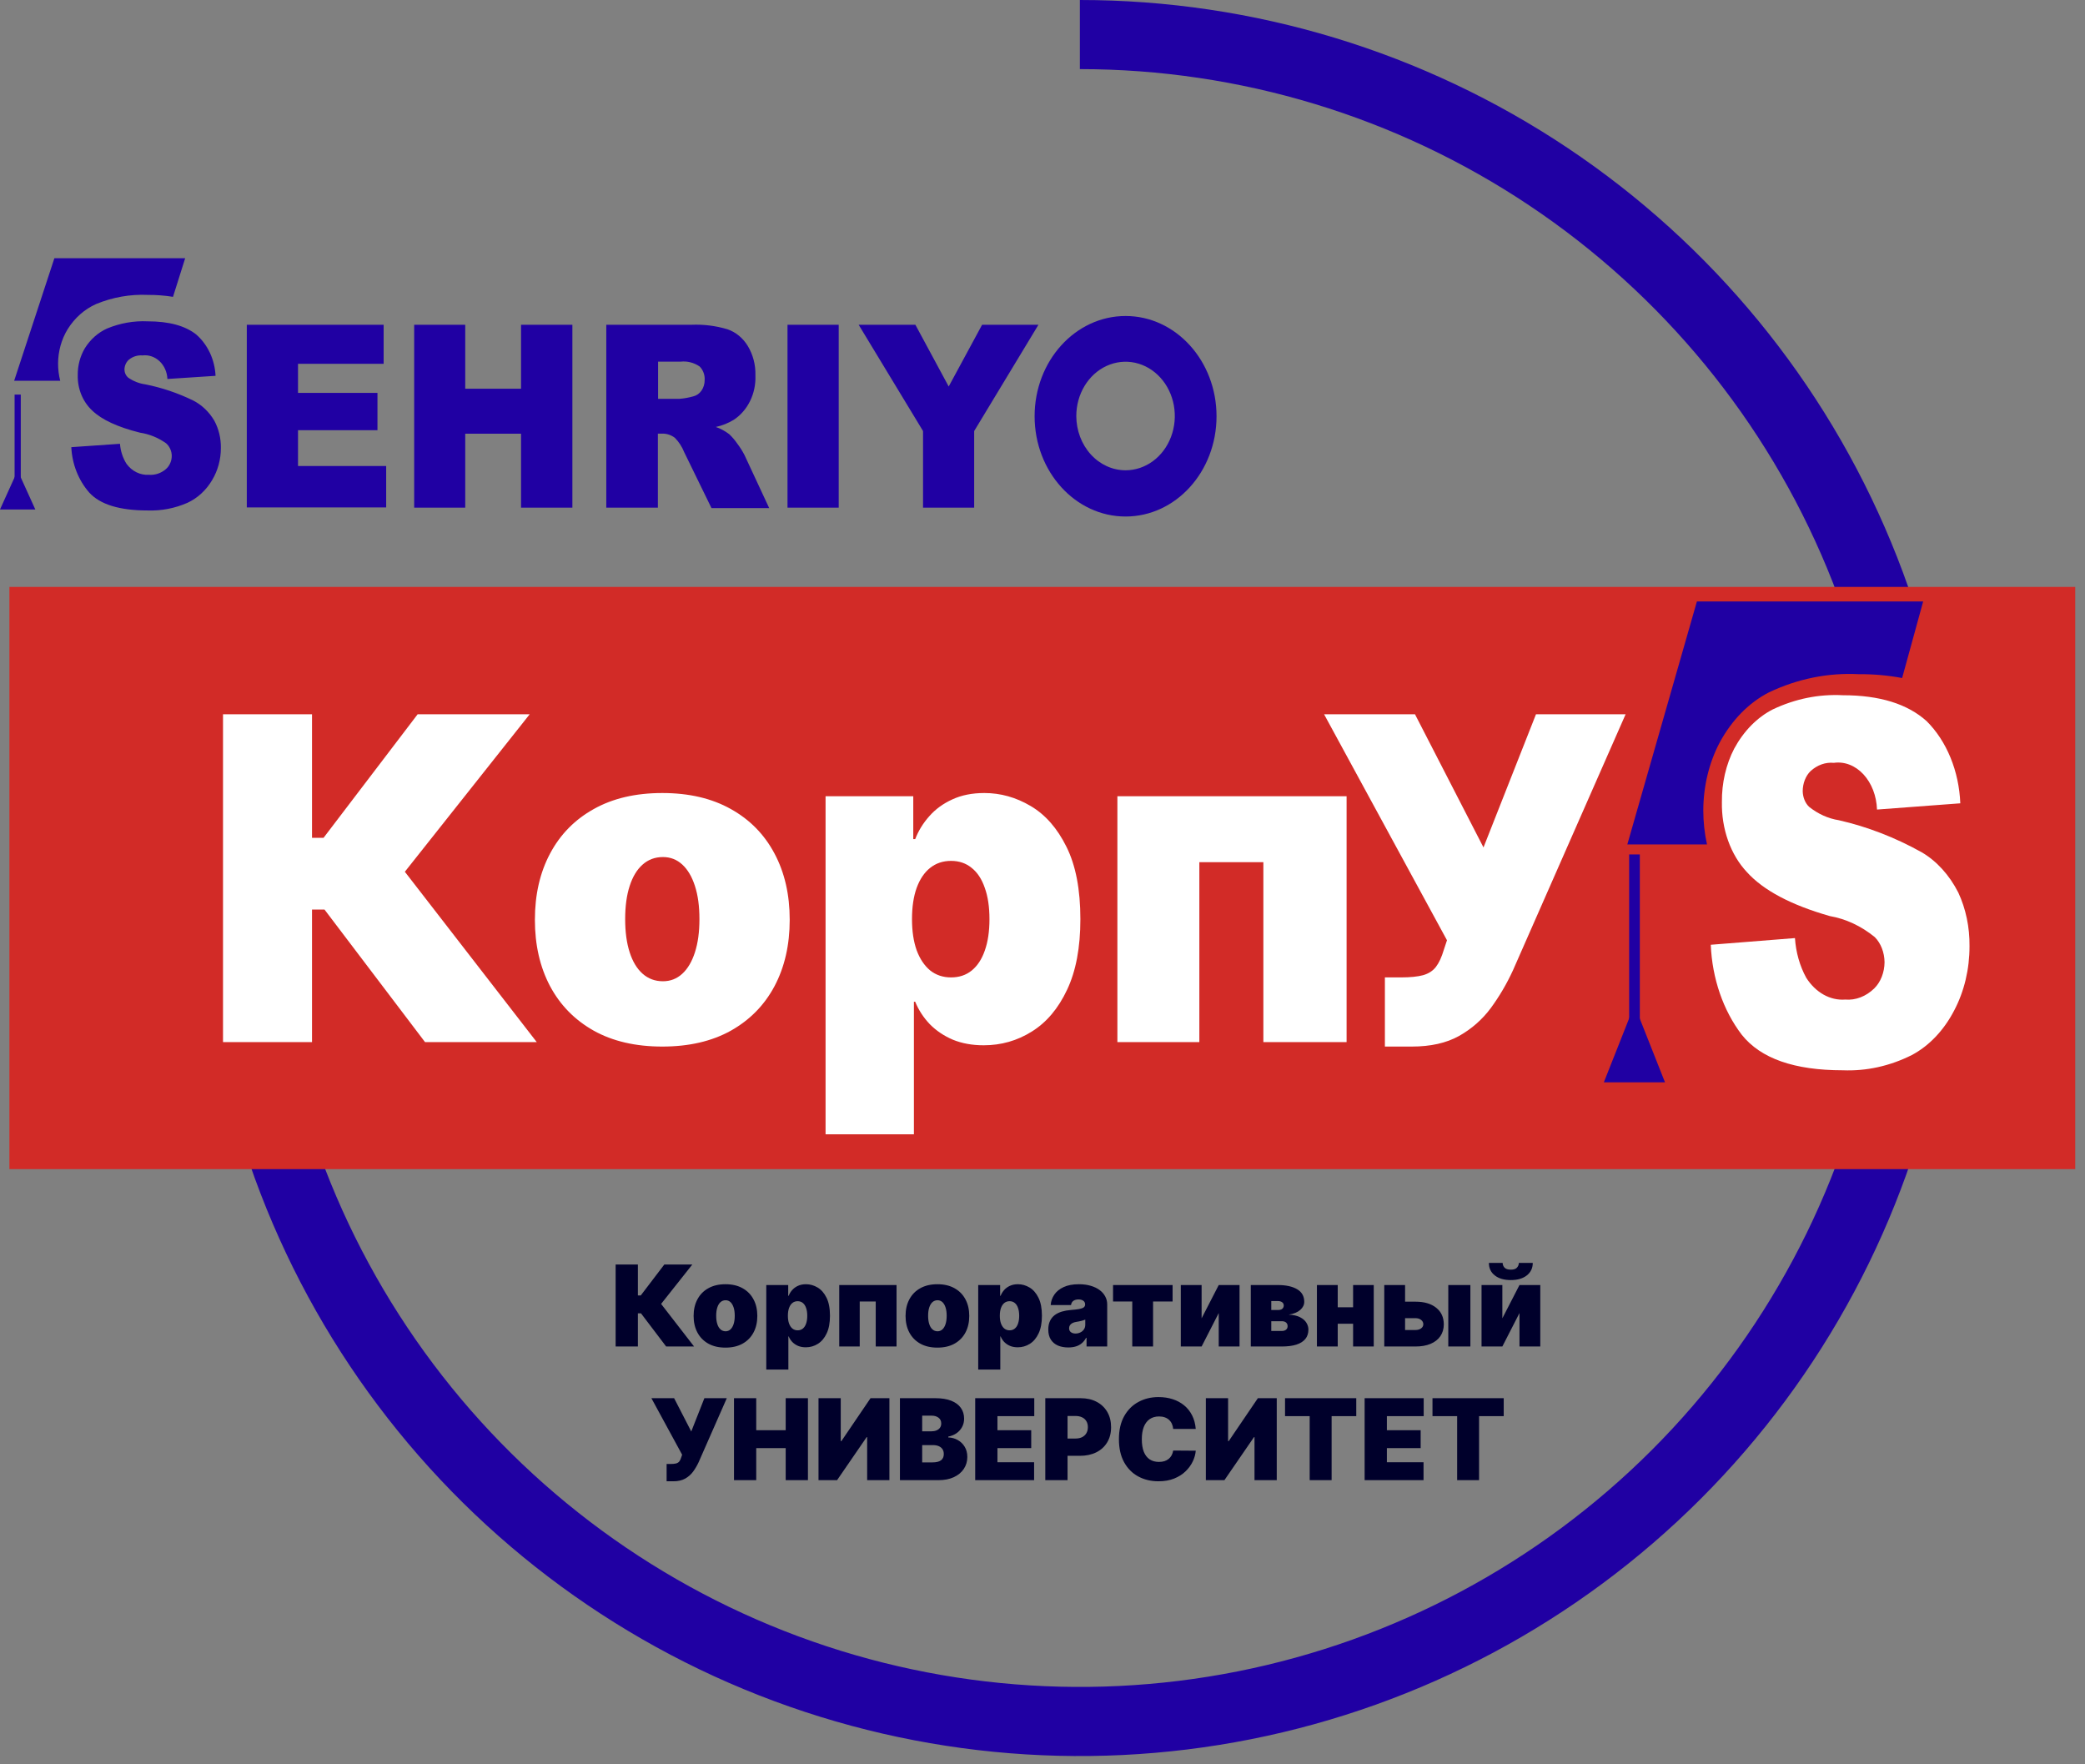
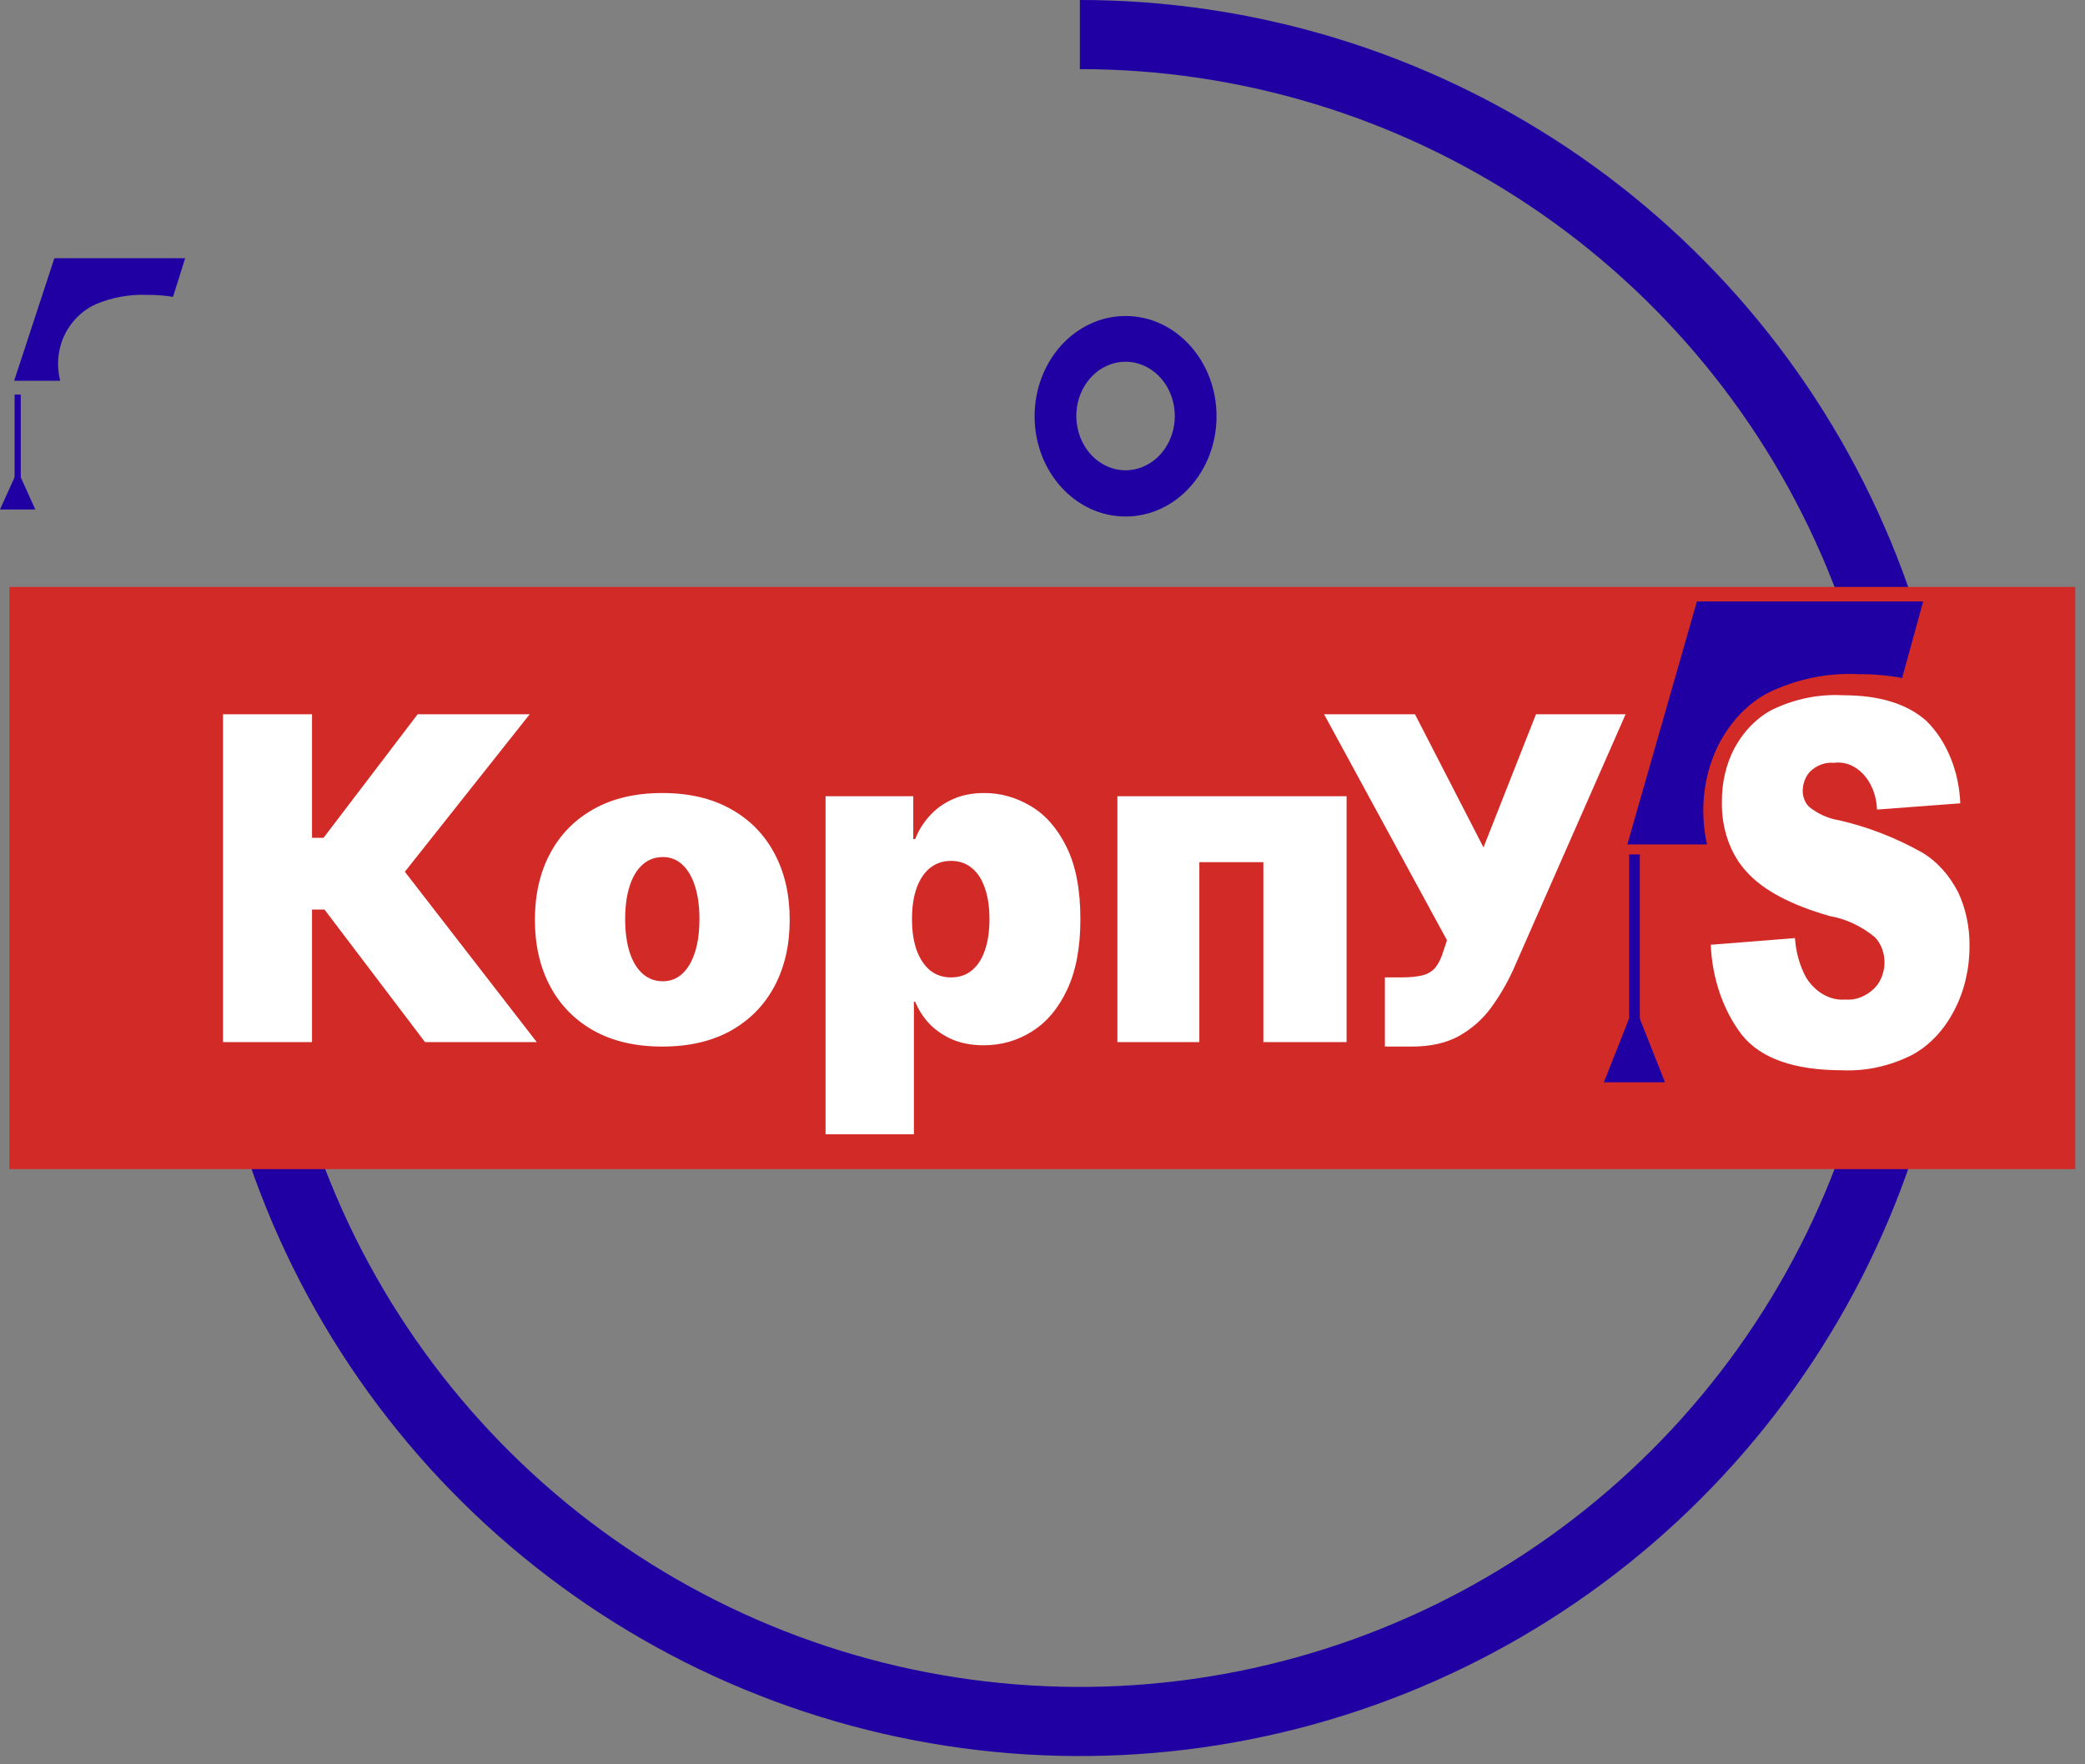
<svg xmlns="http://www.w3.org/2000/svg" width="156" height="132" viewBox="0 0 156 132" fill="none">
  <rect x="0" y="0" width="156" height="132" fill="#808080" stroke="none" />
-   <path fill-rule="evenodd" clip-rule="evenodd" d="M64.245 24.298H68.489L70.982 28.917L73.481 24.298H77.696L72.888 32.249V37.982H69.062V32.249L64.245 24.298ZM58.921 24.298H62.752V37.982H58.921V24.298ZM49.199 29.838H50.852C51.193 29.811 51.531 29.75 51.863 29.656C52.11 29.6 52.331 29.448 52.485 29.227C52.641 28.999 52.725 28.721 52.723 28.435C52.734 28.244 52.706 28.054 52.64 27.878C52.574 27.701 52.473 27.544 52.344 27.417C51.918 27.127 51.417 27.001 50.92 27.058H49.238V29.838H49.199ZM45.363 37.982V24.298H51.732C52.643 24.259 53.554 24.373 54.434 24.636C55.052 24.849 55.585 25.287 55.946 25.879C56.343 26.532 56.544 27.306 56.52 28.092C56.547 28.754 56.41 29.412 56.125 29.996C55.84 30.58 55.417 31.068 54.901 31.408C54.482 31.662 54.029 31.843 53.559 31.944C53.914 32.068 54.249 32.248 54.556 32.48C54.783 32.694 54.988 32.935 55.169 33.198C55.37 33.461 55.549 33.745 55.703 34.044L57.551 38.014H53.234L51.192 33.83C51.03 33.424 50.793 33.059 50.497 32.758C50.223 32.549 49.897 32.438 49.563 32.442H49.223V37.982H45.363ZM30.964 24.298H34.809V29.083H38.985V24.298H42.826V37.982H38.985V32.448H34.809V37.982H30.988V24.298H30.964ZM18.466 24.298H28.704V27.218H22.297V29.394H28.242V32.185H22.297V34.864H28.893V37.966H18.466V24.298ZM5.34 33.455L8.977 33.203C9.017 33.74 9.185 34.255 9.463 34.698C9.663 34.974 9.921 35.193 10.215 35.337C10.508 35.48 10.829 35.544 11.149 35.523C11.602 35.556 12.05 35.406 12.409 35.1C12.545 34.982 12.655 34.833 12.732 34.662C12.808 34.492 12.849 34.304 12.851 34.114C12.849 33.931 12.81 33.751 12.736 33.587C12.663 33.423 12.558 33.279 12.428 33.166C11.84 32.748 11.177 32.477 10.484 32.373C8.805 31.955 7.609 31.401 6.896 30.712C6.548 30.388 6.271 29.983 6.084 29.526C5.897 29.069 5.806 28.571 5.817 28.07C5.808 27.353 5.995 26.65 6.351 26.05C6.763 25.39 7.341 24.878 8.014 24.577C8.984 24.175 10.017 23.992 11.052 24.041C12.634 24.041 13.839 24.366 14.669 25.016C15.099 25.388 15.452 25.858 15.704 26.393C15.955 26.928 16.1 27.517 16.128 28.118L12.525 28.354C12.515 28.1 12.458 27.852 12.357 27.623C12.257 27.395 12.114 27.191 11.939 27.026C11.764 26.861 11.56 26.737 11.34 26.662C11.12 26.587 10.888 26.563 10.659 26.591C10.3 26.561 9.944 26.671 9.652 26.902C9.547 26.992 9.461 27.107 9.402 27.239C9.343 27.371 9.312 27.516 9.312 27.663C9.315 27.778 9.342 27.89 9.39 27.992C9.438 28.095 9.506 28.183 9.589 28.252C9.978 28.522 10.416 28.694 10.873 28.756C12.108 29.001 13.312 29.408 14.46 29.967C15.106 30.298 15.654 30.823 16.04 31.483C16.368 32.096 16.536 32.797 16.526 33.508C16.529 34.37 16.299 35.213 15.865 35.93C15.419 36.682 14.779 37.27 14.027 37.618C13.08 38.032 12.066 38.227 11.047 38.191C8.947 38.191 7.489 37.746 6.672 36.846C5.871 35.93 5.396 34.726 5.335 33.455H5.34Z" fill="#2000A3" />
  <path fill-rule="evenodd" clip-rule="evenodd" d="M4.345 27.202C4.348 26.29 4.595 25.399 5.055 24.641C5.58 23.793 6.321 23.135 7.184 22.75C8.425 22.236 9.748 22.003 11.073 22.064C11.699 22.06 12.325 22.108 12.944 22.209L13.854 19.321H4.068L1.059 28.488H4.505C4.399 28.07 4.345 27.637 4.345 27.202Z" fill="#2000A3" />
  <path d="M1.554 29.521H1.092V36.229H1.554V29.521Z" fill="#2000A3" />
  <path fill-rule="evenodd" clip-rule="evenodd" d="M2.643 38.118H-0.001L1.321 35.203L2.643 38.118Z" fill="#2000A3" />
  <path fill-rule="evenodd" clip-rule="evenodd" d="M91.021 31.142C91.021 35.285 87.974 38.644 84.216 38.644C80.457 38.644 77.41 35.285 77.41 31.142C77.41 27 80.457 23.642 84.216 23.642C87.974 23.642 91.021 27 91.021 31.142ZM86.262 34.501C85.656 34.947 84.943 35.185 84.214 35.185C83.238 35.184 82.302 34.757 81.612 33.996C80.921 33.236 80.532 32.205 80.529 31.13C80.528 30.326 80.743 29.54 81.148 28.872C81.552 28.203 82.127 27.682 82.8 27.374C83.474 27.066 84.215 26.984 84.93 27.14C85.645 27.297 86.302 27.683 86.818 28.251C87.334 28.818 87.685 29.542 87.828 30.33C87.97 31.118 87.898 31.935 87.619 32.677C87.34 33.42 86.868 34.054 86.262 34.501Z" fill="#2000A3" />
  <path d="M80.796 -3.3389e-05C93.788 -3.39569e-05 106.489 3.853 117.292 11.071C128.095 18.289 136.514 28.549 141.486 40.552C146.458 52.555 147.759 65.763 145.224 78.506C142.69 91.249 136.433 102.954 127.246 112.141C118.059 121.328 106.354 127.584 93.612 130.119C80.869 132.654 67.661 131.353 55.657 126.381C43.654 121.409 33.395 112.989 26.176 102.186C18.958 91.383 15.105 78.683 15.105 65.691L20.276 65.691C20.276 77.66 23.826 89.361 30.476 99.313C37.126 109.266 46.578 117.023 57.636 121.603C68.695 126.184 80.863 127.382 92.603 125.047C104.342 122.712 115.126 116.948 123.59 108.484C132.054 100.02 137.818 89.237 140.153 77.497C142.488 65.758 141.289 53.589 136.709 42.531C132.128 31.472 124.371 22.02 114.419 15.37C104.466 8.72 92.766 5.171 80.796 5.171L80.796 -3.3389e-05Z" fill="#2000A3" />
  <rect x="0.703" y="43.911" width="154.566" height="43.559" fill="#D22B27" />
  <path d="M31.8 77.965L24.279 68.049H23.345V77.965H16.686V53.438H23.345V62.684H24.207L31.249 53.438H39.632L30.291 65.222L40.159 77.965H31.8ZM49.553 78.3C47.557 78.3 45.849 77.905 44.428 77.114C43.007 76.316 41.917 75.206 41.158 73.785C40.4 72.356 40.021 70.699 40.021 68.815C40.021 66.931 40.4 65.278 41.158 63.857C41.917 62.428 43.007 61.318 44.428 60.528C45.849 59.73 47.557 59.331 49.553 59.331C51.549 59.331 53.258 59.73 54.679 60.528C56.1 61.318 57.19 62.428 57.948 63.857C58.707 65.278 59.086 66.931 59.086 68.815C59.086 70.699 58.707 72.356 57.948 73.785C57.19 75.206 56.1 76.316 54.679 77.114C53.258 77.905 51.549 78.3 49.553 78.3ZM49.601 73.414C50.16 73.414 50.643 73.226 51.05 72.851C51.458 72.476 51.773 71.941 51.996 71.246C52.22 70.552 52.332 69.725 52.332 68.767C52.332 67.801 52.22 66.975 51.996 66.288C51.773 65.594 51.458 65.059 51.05 64.684C50.643 64.308 50.16 64.121 49.601 64.121C49.011 64.121 48.504 64.308 48.081 64.684C47.657 65.059 47.334 65.594 47.111 66.288C46.887 66.975 46.775 67.801 46.775 68.767C46.775 69.725 46.887 70.552 47.111 71.246C47.334 71.941 47.657 72.476 48.081 72.851C48.504 73.226 49.011 73.414 49.601 73.414ZM61.769 84.863V59.57H68.331V62.779H68.475C68.715 62.157 69.066 61.586 69.529 61.067C69.992 60.54 70.567 60.121 71.253 59.809C71.94 59.49 72.738 59.331 73.649 59.331C74.862 59.331 76.016 59.654 77.109 60.3C78.211 60.947 79.106 61.965 79.792 63.354C80.487 64.743 80.834 66.548 80.834 68.767C80.834 70.891 80.503 72.651 79.84 74.049C79.185 75.446 78.307 76.488 77.205 77.174C76.112 77.861 74.91 78.204 73.601 78.204C72.738 78.204 71.968 78.064 71.289 77.785C70.619 77.498 70.044 77.11 69.565 76.623C69.094 76.128 68.731 75.57 68.475 74.947H68.379V84.863H61.769ZM68.236 68.767C68.236 69.662 68.351 70.436 68.583 71.091C68.822 71.737 69.158 72.24 69.589 72.6C70.028 72.951 70.551 73.126 71.158 73.126C71.764 73.126 72.279 72.955 72.703 72.612C73.134 72.26 73.461 71.761 73.684 71.115C73.916 70.46 74.032 69.677 74.032 68.767C74.032 67.857 73.916 67.079 73.684 66.432C73.461 65.777 73.134 65.278 72.703 64.935C72.279 64.584 71.764 64.408 71.158 64.408C70.551 64.408 70.028 64.584 69.589 64.935C69.158 65.278 68.822 65.777 68.583 66.432C68.351 67.079 68.236 67.857 68.236 68.767ZM83.603 77.965V59.57H100.752V77.965H94.525V64.504H89.735V77.965H83.603ZM103.618 78.3V73.126H104.815C105.518 73.126 106.073 73.07 106.48 72.959C106.895 72.839 107.214 72.631 107.438 72.336C107.669 72.033 107.865 71.609 108.025 71.067L108.264 70.348L99.067 53.438H105.869L110.995 63.402L114.923 53.438H121.629L113.198 72.6C112.735 73.606 112.184 74.543 111.546 75.414C110.907 76.276 110.112 76.975 109.162 77.51C108.212 78.037 107.035 78.3 105.63 78.3H103.618Z" fill="white" />
-   <path d="M49.841 100.74L47.961 98.261H47.727V100.74H46.062V94.608H47.727V96.919H47.943L49.703 94.608H51.799L49.464 97.554L51.931 100.74H49.841ZM54.279 100.824C53.78 100.824 53.353 100.725 52.998 100.527C52.643 100.328 52.37 100.05 52.181 99.695C51.991 99.338 51.896 98.923 51.896 98.452C51.896 97.981 51.991 97.568 52.181 97.213C52.37 96.856 52.643 96.578 52.998 96.381C53.353 96.181 53.78 96.081 54.279 96.081C54.778 96.081 55.206 96.181 55.561 96.381C55.916 96.578 56.188 96.856 56.378 97.213C56.568 97.568 56.663 97.981 56.663 98.452C56.663 98.923 56.568 99.338 56.378 99.695C56.188 100.05 55.916 100.328 55.561 100.527C55.206 100.725 54.778 100.824 54.279 100.824ZM54.291 99.602C54.431 99.602 54.552 99.555 54.654 99.461C54.755 99.368 54.834 99.234 54.89 99.06C54.946 98.886 54.974 98.68 54.974 98.44C54.974 98.199 54.946 97.992 54.89 97.821C54.834 97.647 54.755 97.513 54.654 97.419C54.552 97.326 54.431 97.279 54.291 97.279C54.144 97.279 54.017 97.326 53.911 97.419C53.805 97.513 53.724 97.647 53.669 97.821C53.613 97.992 53.585 98.199 53.585 98.44C53.585 98.68 53.613 98.886 53.669 99.06C53.724 99.234 53.805 99.368 53.911 99.461C54.017 99.555 54.144 99.602 54.291 99.602ZM57.333 102.464V96.141H58.974V96.944H59.01C59.07 96.788 59.157 96.645 59.273 96.515C59.389 96.384 59.533 96.279 59.704 96.201C59.876 96.121 60.076 96.081 60.303 96.081C60.606 96.081 60.895 96.162 61.168 96.324C61.444 96.485 61.667 96.74 61.839 97.087C62.013 97.434 62.099 97.885 62.099 98.44C62.099 98.971 62.017 99.411 61.851 99.761C61.687 100.11 61.468 100.37 61.192 100.542C60.919 100.714 60.618 100.8 60.291 100.8C60.076 100.8 59.883 100.765 59.713 100.695C59.546 100.623 59.402 100.526 59.282 100.404C59.164 100.281 59.074 100.141 59.01 99.985H58.986V102.464H57.333ZM58.95 98.44C58.95 98.664 58.979 98.858 59.037 99.021C59.097 99.183 59.18 99.309 59.288 99.398C59.398 99.486 59.529 99.53 59.68 99.53C59.832 99.53 59.961 99.487 60.067 99.401C60.174 99.314 60.256 99.189 60.312 99.027C60.37 98.864 60.399 98.668 60.399 98.44C60.399 98.213 60.37 98.018 60.312 97.857C60.256 97.693 60.174 97.568 60.067 97.482C59.961 97.394 59.832 97.351 59.68 97.351C59.529 97.351 59.398 97.394 59.288 97.482C59.18 97.568 59.097 97.693 59.037 97.857C58.979 98.018 58.95 98.213 58.95 98.44ZM62.792 100.74V96.141H67.079V100.74H65.522V97.375H64.325V100.74H62.792ZM70.137 100.824C69.638 100.824 69.21 100.725 68.855 100.527C68.5 100.328 68.228 100.05 68.038 99.695C67.848 99.338 67.754 98.923 67.754 98.452C67.754 97.981 67.848 97.568 68.038 97.213C68.228 96.856 68.5 96.578 68.855 96.381C69.21 96.181 69.638 96.081 70.137 96.081C70.636 96.081 71.063 96.181 71.418 96.381C71.773 96.578 72.046 96.856 72.235 97.213C72.425 97.568 72.52 97.981 72.52 98.452C72.52 98.923 72.425 99.338 72.235 99.695C72.046 100.05 71.773 100.328 71.418 100.527C71.063 100.725 70.636 100.824 70.137 100.824ZM70.149 99.602C70.288 99.602 70.409 99.555 70.511 99.461C70.613 99.368 70.692 99.234 70.747 99.06C70.803 98.886 70.831 98.68 70.831 98.44C70.831 98.199 70.803 97.992 70.747 97.821C70.692 97.647 70.613 97.513 70.511 97.419C70.409 97.326 70.288 97.279 70.149 97.279C70.001 97.279 69.874 97.326 69.768 97.419C69.663 97.513 69.582 97.647 69.526 97.821C69.47 97.992 69.442 98.199 69.442 98.44C69.442 98.68 69.47 98.886 69.526 99.06C69.582 99.234 69.663 99.368 69.768 99.461C69.874 99.555 70.001 99.602 70.149 99.602ZM73.19 102.464V96.141H74.831V96.944H74.867C74.927 96.788 75.015 96.645 75.13 96.515C75.246 96.384 75.39 96.279 75.562 96.201C75.733 96.121 75.933 96.081 76.16 96.081C76.464 96.081 76.752 96.162 77.026 96.324C77.301 96.485 77.525 96.74 77.696 97.087C77.87 97.434 77.957 97.885 77.957 98.44C77.957 98.971 77.874 99.411 77.708 99.761C77.545 100.11 77.325 100.37 77.05 100.542C76.776 100.714 76.476 100.8 76.148 100.8C75.933 100.8 75.74 100.765 75.571 100.695C75.403 100.623 75.259 100.526 75.139 100.404C75.022 100.281 74.931 100.141 74.867 99.985H74.843V102.464H73.19ZM74.807 98.44C74.807 98.664 74.836 98.858 74.894 99.021C74.954 99.183 75.038 99.309 75.145 99.398C75.255 99.486 75.386 99.53 75.538 99.53C75.689 99.53 75.818 99.487 75.924 99.401C76.032 99.314 76.114 99.189 76.169 99.027C76.227 98.864 76.256 98.668 76.256 98.44C76.256 98.213 76.227 98.018 76.169 97.857C76.114 97.693 76.032 97.568 75.924 97.482C75.818 97.394 75.689 97.351 75.538 97.351C75.386 97.351 75.255 97.394 75.145 97.482C75.038 97.568 74.954 97.693 74.894 97.857C74.836 98.018 74.807 98.213 74.807 98.44ZM79.93 100.812C79.637 100.812 79.378 100.764 79.152 100.668C78.928 100.57 78.753 100.422 78.625 100.225C78.497 100.027 78.433 99.776 78.433 99.47C78.433 99.219 78.476 99.004 78.562 98.827C78.648 98.647 78.768 98.5 78.921 98.386C79.075 98.273 79.254 98.186 79.457 98.126C79.663 98.066 79.885 98.027 80.122 98.009C80.38 97.989 80.586 97.965 80.742 97.937C80.9 97.907 81.013 97.867 81.083 97.815C81.153 97.761 81.188 97.69 81.188 97.602V97.59C81.188 97.47 81.142 97.379 81.05 97.315C80.958 97.251 80.841 97.219 80.697 97.219C80.539 97.219 80.41 97.254 80.311 97.324C80.213 97.391 80.154 97.496 80.134 97.638H78.613C78.633 97.359 78.722 97.101 78.88 96.866C79.039 96.628 79.272 96.439 79.577 96.297C79.883 96.153 80.264 96.081 80.721 96.081C81.05 96.081 81.346 96.12 81.607 96.198C81.869 96.274 82.091 96.381 82.275 96.518C82.458 96.654 82.598 96.814 82.694 96.997C82.792 97.179 82.841 97.377 82.841 97.59V100.74H81.296V100.093H81.26C81.168 100.265 81.056 100.403 80.924 100.509C80.795 100.615 80.646 100.692 80.478 100.74C80.313 100.788 80.13 100.812 79.93 100.812ZM80.469 99.77C80.595 99.77 80.713 99.744 80.823 99.692C80.934 99.64 81.025 99.565 81.095 99.467C81.165 99.37 81.2 99.251 81.2 99.111V98.728C81.156 98.746 81.109 98.763 81.059 98.779C81.011 98.795 80.959 98.81 80.903 98.824C80.85 98.838 80.792 98.851 80.73 98.863C80.67 98.874 80.607 98.885 80.541 98.895C80.413 98.915 80.309 98.948 80.227 98.994C80.147 99.038 80.087 99.093 80.047 99.159C80.009 99.223 79.99 99.295 79.99 99.374C79.99 99.502 80.035 99.6 80.125 99.668C80.215 99.736 80.33 99.77 80.469 99.77ZM83.279 97.375V96.141H87.734V97.375H86.273V100.74H84.716V97.375H83.279ZM89.905 98.632L91.186 96.141H92.743V100.74H91.186V98.237L89.905 100.74H88.348V96.141H89.905V98.632ZM93.584 100.74V96.141H95.596C96.213 96.141 96.698 96.246 97.051 96.455C97.406 96.665 97.584 96.979 97.584 97.398C97.584 97.626 97.484 97.828 97.285 98.003C97.087 98.179 96.8 98.297 96.422 98.357C96.77 98.373 97.051 98.436 97.267 98.548C97.484 98.658 97.643 98.796 97.743 98.961C97.845 99.125 97.895 99.295 97.895 99.47C97.895 99.75 97.82 99.984 97.668 100.174C97.516 100.362 97.293 100.503 96.997 100.599C96.702 100.693 96.339 100.74 95.907 100.74H93.584ZM95.117 99.578H95.907C96.041 99.578 96.146 99.546 96.222 99.482C96.3 99.418 96.339 99.331 96.339 99.219C96.339 99.103 96.3 99.012 96.222 98.946C96.146 98.88 96.041 98.848 95.907 98.848H95.117V99.578ZM95.117 98.009H95.644C95.73 98.009 95.803 97.996 95.863 97.97C95.922 97.942 95.968 97.903 96 97.854C96.034 97.804 96.051 97.744 96.051 97.674C96.051 97.568 96.01 97.486 95.928 97.428C95.849 97.369 95.738 97.339 95.596 97.339H95.117V98.009ZM101.814 97.806V99.039H99.502V97.806H101.814ZM100.089 96.141V100.74H98.532V96.141H100.089ZM102.784 96.141V100.74H101.239V96.141H102.784ZM104.493 97.387H105.906C106.563 97.387 107.08 97.538 107.457 97.842C107.835 98.143 108.024 98.558 108.026 99.087C108.024 99.428 107.937 99.723 107.766 99.97C107.596 100.218 107.353 100.408 107.035 100.542C106.72 100.674 106.344 100.74 105.906 100.74H103.571V96.141H105.128V99.506H105.906C106.076 99.506 106.216 99.466 106.326 99.386C106.435 99.305 106.491 99.201 106.493 99.075C106.491 98.941 106.435 98.833 106.326 98.749C106.216 98.663 106.076 98.62 105.906 98.62H104.493V97.387ZM108.361 100.74V96.141H110.014V100.74H108.361ZM112.406 98.632L113.688 96.141H115.245V100.74H113.688V98.237L112.406 100.74H110.849V96.141H112.406V98.632ZM113.64 94.488H114.682C114.68 94.878 114.531 95.189 114.236 95.422C113.94 95.654 113.542 95.77 113.041 95.77C112.536 95.77 112.136 95.654 111.84 95.422C111.545 95.189 111.398 94.878 111.4 94.488H112.43C112.428 94.614 112.473 94.73 112.565 94.836C112.659 94.939 112.817 94.991 113.041 94.991C113.255 94.991 113.407 94.941 113.499 94.839C113.591 94.737 113.638 94.62 113.64 94.488ZM49.876 110.824V109.53H50.175C50.351 109.53 50.489 109.516 50.591 109.488C50.695 109.458 50.775 109.406 50.831 109.333C50.889 109.257 50.938 109.151 50.977 109.015L51.037 108.836L48.738 104.608H50.438L51.72 107.099L52.702 104.608H54.379L52.271 109.398C52.155 109.65 52.017 109.884 51.858 110.102C51.698 110.318 51.499 110.492 51.262 110.626C51.024 110.758 50.73 110.824 50.379 110.824H49.876ZM54.917 110.74V104.608H56.582V107.003H58.786V104.608H60.45V110.74H58.786V108.345H56.582V110.74H54.917ZM61.241 104.608H62.905V107.818H62.953L65.133 104.608H66.546V110.74H64.881V107.518H64.845L62.63 110.74H61.241V104.608ZM67.333 110.74V104.608H69.992C70.459 104.608 70.851 104.671 71.168 104.797C71.488 104.923 71.728 105.1 71.89 105.33C72.054 105.559 72.135 105.83 72.135 106.141C72.135 106.367 72.085 106.572 71.986 106.758C71.888 106.943 71.75 107.099 71.573 107.225C71.395 107.349 71.187 107.434 70.95 107.482V107.542C71.213 107.552 71.453 107.619 71.668 107.743C71.884 107.865 72.056 108.033 72.183 108.249C72.311 108.462 72.375 108.714 72.375 109.003C72.375 109.339 72.287 109.637 72.112 109.898C71.938 110.16 71.69 110.366 71.369 110.515C71.048 110.665 70.664 110.74 70.219 110.74H67.333ZM68.998 109.41H69.776C70.056 109.41 70.265 109.359 70.405 109.255C70.545 109.149 70.615 108.993 70.615 108.788C70.615 108.644 70.582 108.522 70.516 108.422C70.45 108.323 70.356 108.247 70.234 108.195C70.115 108.143 69.97 108.117 69.8 108.117H68.998V109.41ZM68.998 107.087H69.68C69.826 107.087 69.955 107.064 70.067 107.018C70.178 106.972 70.265 106.907 70.327 106.821C70.391 106.733 70.423 106.626 70.423 106.5C70.423 106.311 70.355 106.166 70.219 106.066C70.084 105.964 69.912 105.914 69.704 105.914H68.998V107.087ZM72.965 110.74V104.608H77.384V105.949H74.629V107.003H77.156V108.345H74.629V109.398H77.372V110.74H72.965ZM78.209 110.74V104.608H80.856C81.311 104.608 81.709 104.698 82.051 104.878C82.392 105.057 82.657 105.31 82.847 105.635C83.037 105.96 83.131 106.341 83.131 106.776C83.131 107.215 83.034 107.595 82.838 107.916C82.644 108.238 82.372 108.485 82.021 108.659C81.671 108.833 81.263 108.919 80.796 108.919H79.215V107.626H80.461C80.656 107.626 80.823 107.592 80.961 107.524C81.1 107.454 81.207 107.356 81.281 107.228C81.357 107.1 81.395 106.949 81.395 106.776C81.395 106.6 81.357 106.45 81.281 106.327C81.207 106.201 81.1 106.105 80.961 106.039C80.823 105.971 80.656 105.938 80.461 105.938H79.874V110.74H78.209ZM89.466 106.908H87.778C87.766 106.768 87.734 106.641 87.682 106.527C87.632 106.414 87.562 106.316 87.472 106.234C87.385 106.15 87.278 106.086 87.152 106.042C87.026 105.996 86.884 105.973 86.724 105.973C86.445 105.973 86.208 106.041 86.014 106.177C85.823 106.313 85.677 106.507 85.577 106.761C85.48 107.014 85.431 107.319 85.431 107.674C85.431 108.049 85.481 108.364 85.58 108.617C85.682 108.869 85.829 109.058 86.02 109.186C86.212 109.312 86.443 109.375 86.712 109.375C86.866 109.375 87.004 109.356 87.125 109.318C87.247 109.278 87.353 109.221 87.443 109.147C87.532 109.073 87.605 108.984 87.661 108.881C87.719 108.775 87.758 108.656 87.778 108.524L89.466 108.536C89.447 108.796 89.374 109.06 89.248 109.33C89.122 109.597 88.944 109.845 88.712 110.072C88.483 110.298 88.198 110.479 87.859 110.617C87.519 110.755 87.125 110.824 86.676 110.824C86.113 110.824 85.608 110.703 85.161 110.461C84.716 110.22 84.364 109.865 84.104 109.395C83.847 108.926 83.718 108.353 83.718 107.674C83.718 106.991 83.85 106.417 84.113 105.949C84.377 105.48 84.732 105.126 85.179 104.887C85.626 104.645 86.125 104.524 86.676 104.524C87.063 104.524 87.42 104.577 87.745 104.683C88.07 104.789 88.356 104.944 88.601 105.147C88.847 105.349 89.044 105.597 89.194 105.893C89.344 106.188 89.435 106.526 89.466 106.908ZM90.222 104.608H91.886V107.818H91.934L94.114 104.608H95.527V110.74H93.862V107.518H93.826L91.611 110.74H90.222V104.608ZM96.147 105.949V104.608H101.476V105.949H99.632V110.74H97.991V105.949H96.147ZM102.102 110.74V104.608H106.521V105.949H103.767V107.003H106.294V108.345H103.767V109.398H106.509V110.74H102.102ZM107.179 105.949V104.608H112.508V105.949H110.664V110.74H109.024V105.949H107.179Z" fill="#00002B" />
  <path fill-rule="evenodd" clip-rule="evenodd" d="M127.441 60.629C127.446 58.82 127.873 57.054 128.669 55.55C129.578 53.869 130.859 52.565 132.353 51.8C134.5 50.781 136.788 50.319 139.081 50.44C140.164 50.431 141.246 50.527 142.318 50.727L143.891 45H126.962L121.756 63.179H127.719C127.534 62.349 127.441 61.491 127.441 60.629Z" fill="#2000A3" />
  <path d="M122.692 63.926H121.894V77.228H122.692V63.926Z" fill="#2000A3" />
  <path fill-rule="evenodd" clip-rule="evenodd" d="M124.575 80.974H120L122.287 75.195L124.575 80.974Z" fill="#2000A3" />
  <path fill-rule="evenodd" clip-rule="evenodd" d="M128.008 70.683L134.299 70.184C134.369 71.248 134.659 72.27 135.14 73.148C135.487 73.696 135.934 74.13 136.441 74.415C136.949 74.699 137.504 74.826 138.058 74.784C138.841 74.85 139.616 74.551 140.236 73.945C140.472 73.712 140.663 73.416 140.795 73.077C140.928 72.739 140.998 72.367 141.002 71.99C140.998 71.627 140.93 71.271 140.803 70.945C140.677 70.62 140.495 70.335 140.27 70.109C139.253 69.281 138.105 68.744 136.906 68.537C134.002 67.708 131.933 66.61 130.7 65.243C130.098 64.602 129.618 63.798 129.295 62.892C128.972 61.985 128.814 60.999 128.833 60.005C128.818 58.583 129.14 57.189 129.758 56C130.469 54.691 131.469 53.675 132.634 53.078C134.311 52.28 136.099 51.919 137.89 52.015C140.626 52.015 142.712 52.66 144.147 53.949C144.891 54.687 145.501 55.618 145.936 56.679C146.372 57.74 146.622 58.907 146.67 60.101L140.438 60.568C140.421 60.065 140.322 59.571 140.148 59.118C139.973 58.665 139.727 58.262 139.424 57.934C139.121 57.607 138.768 57.361 138.387 57.213C138.006 57.065 137.605 57.017 137.209 57.073C136.589 57.013 135.973 57.231 135.468 57.689C135.285 57.867 135.137 58.096 135.035 58.357C134.933 58.619 134.88 58.906 134.879 59.198C134.885 59.425 134.931 59.649 135.014 59.851C135.096 60.053 135.214 60.229 135.359 60.366C136.032 60.901 136.79 61.242 137.579 61.365C139.716 61.851 141.799 62.657 143.785 63.766C144.903 64.422 145.85 65.465 146.518 66.773C147.085 67.989 147.376 69.378 147.359 70.789C147.364 72.498 146.966 74.17 146.216 75.592C145.445 77.084 144.337 78.249 143.037 78.938C141.398 79.759 139.643 80.146 137.882 80.075C134.248 80.075 131.726 79.193 130.313 77.408C128.926 75.591 128.105 73.203 128 70.683H128.008Z" fill="white" />
</svg>